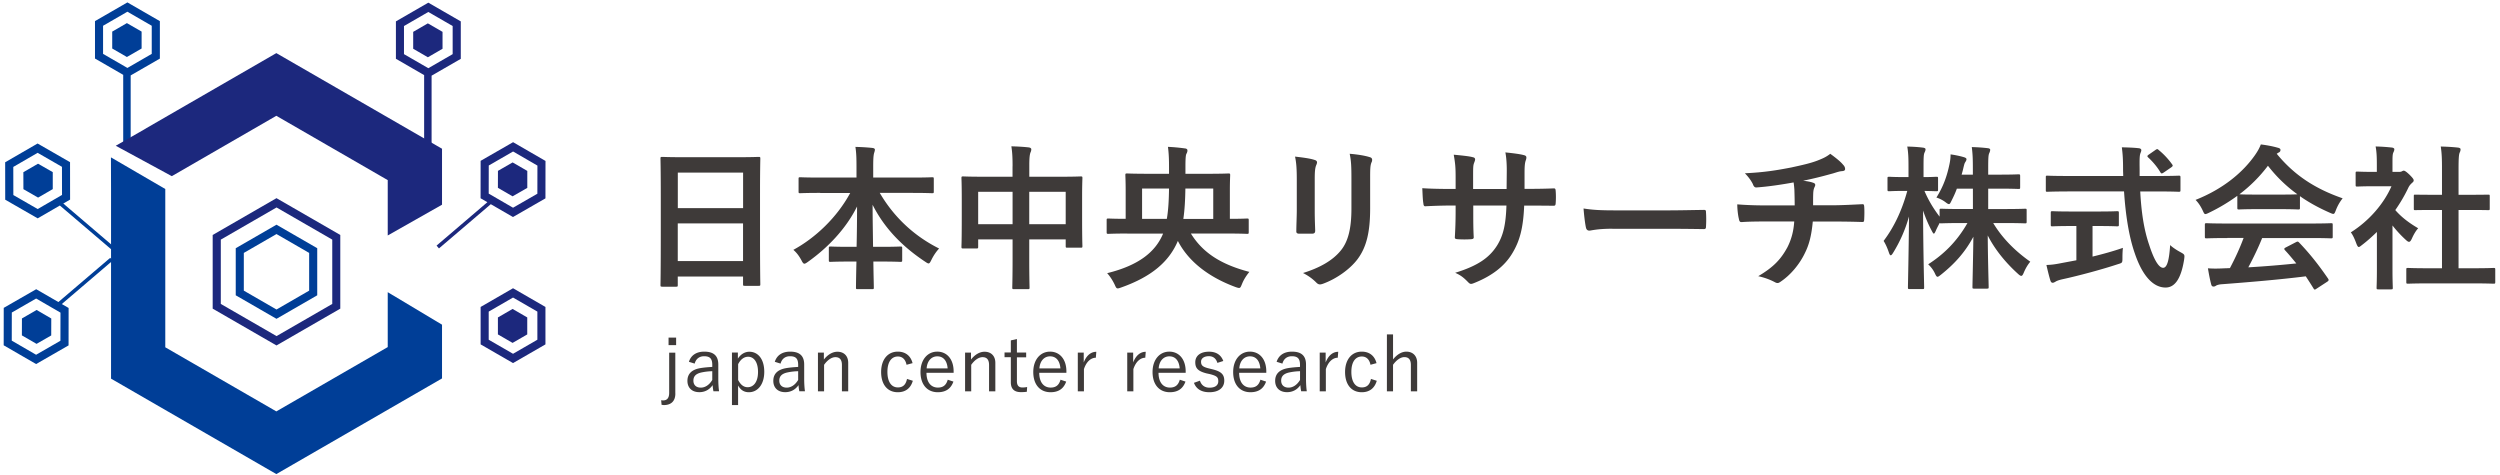
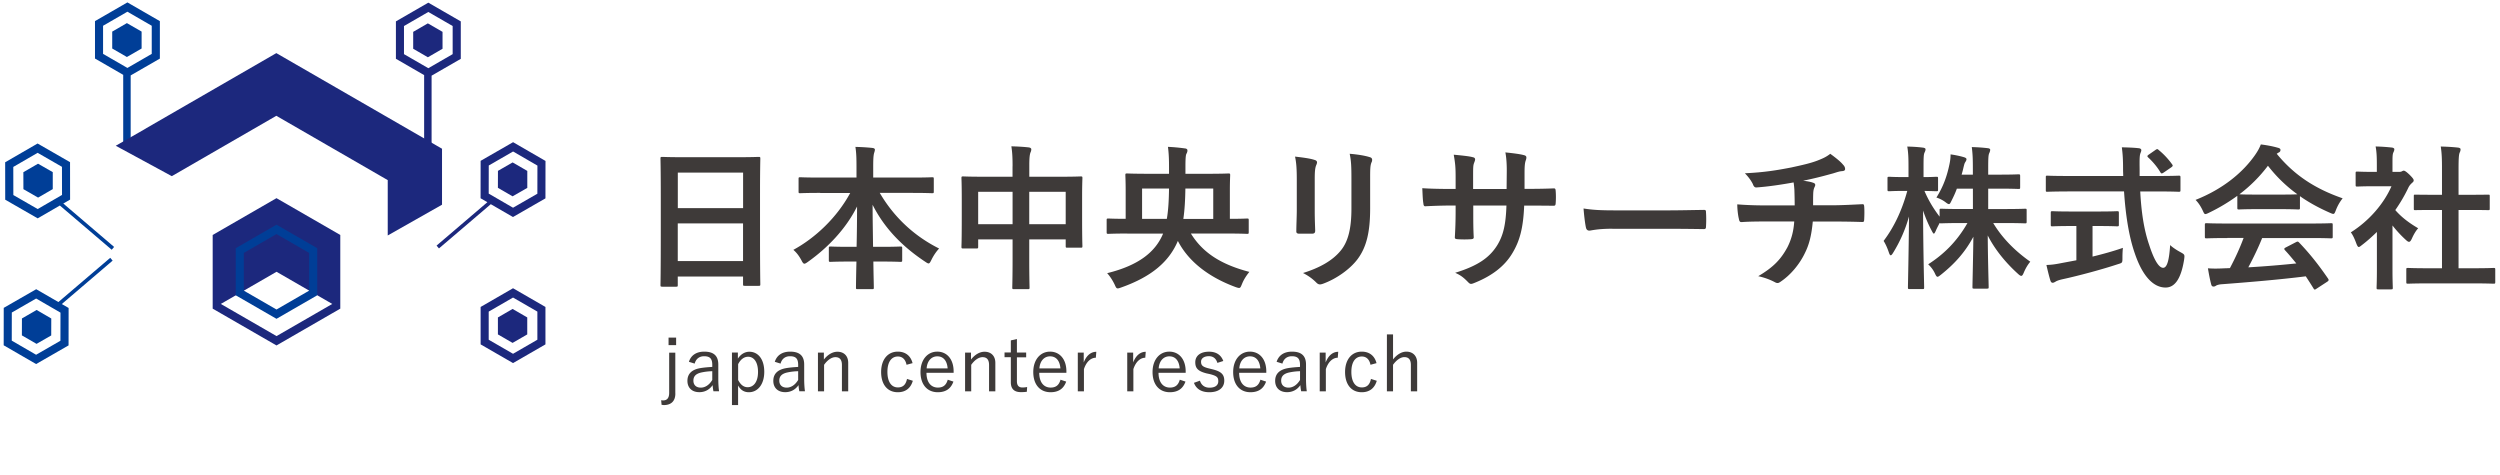
<svg xmlns="http://www.w3.org/2000/svg" width="489" height="93" viewBox="0 0 489 93" fill="none">
  <path d="M129.53 56.07c-.31 0-.34-.03-.34-.34 0-.21.06-2.01.06-10.85V39c0-5.91-.06-7.77-.06-7.95 0-.33.03-.36.34-.36.21 0 1.25.06 4.2.06h10.45c2.96 0 4.02-.06 4.21-.06.3 0 .33.03.33.36 0 .18-.06 2.04-.06 7.04v6.76c0 8.75.06 10.54.06 10.73 0 .3-.03.33-.33.33h-2.71c-.3 0-.34-.03-.34-.33v-1.49h-12.77v1.65c0 .31-.03.34-.34.34h-2.7v-.01zm3.05-15.36h12.77v-6.95h-12.77v6.95zm12.76 10.36V43.7h-12.77v7.37h12.77zm15.09-13.34c-2.77 0-3.72.06-3.9.06-.3 0-.33-.03-.33-.34v-2.44c0-.31.03-.34.33-.34.18 0 1.13.06 3.9.06h7.1v-2.04c0-1.74-.03-2.77-.21-3.96 1.1.03 2.29.09 3.35.21.27.03.46.15.46.31 0 .27-.12.55-.18.79-.09.4-.15.94-.15 2.56v2.13h7.59c2.77 0 3.75-.06 3.93-.06.3 0 .33.03.33.34v2.44c0 .31-.03.34-.33.34-.18 0-1.16-.06-3.93-.06h-6.31c2.74 4.69 6.67 8.41 11.61 10.88-.55.58-1.07 1.34-1.49 2.19-.24.49-.37.73-.58.73-.12 0-.34-.12-.64-.33-4.27-2.83-7.92-6.4-10.3-11.15 0 2.53.06 5.52.09 8.23h1.58c2.68 0 3.56-.06 3.75-.06.34 0 .37.03.37.34v2.32c0 .31-.03.34-.37.34-.18 0-1.07-.06-3.75-.06h-1.52c.03 2.59.09 4.57.09 5.09 0 .27-.03.31-.33.31h-2.83c-.3 0-.33-.03-.33-.31 0-.52.03-2.5.09-5.09h-1.31c-2.68 0-3.57.06-3.75.06-.31 0-.34-.03-.34-.34v-2.32c0-.3.03-.34.34-.34.18 0 1.07.06 3.75.06h1.34c.06-2.59.09-5.39.09-7.89-2.19 4.42-5.79 8.11-9.6 10.82-.33.24-.55.37-.7.37-.18 0-.34-.18-.58-.67-.46-.85-.94-1.49-1.58-2.04 4.27-2.32 8.5-6.28 11.12-11.12h-5.87v-.02zm37.63-5.21c0-1.71-.06-2.8-.24-3.9 1.13.03 2.35.09 3.38.21.27.03.52.15.52.37 0 .21-.06.43-.15.61-.15.37-.24 1.04-.24 2.47v2.29h5.91c2.93 0 3.93-.06 4.14-.06.31 0 .34.03.34.34 0 .18-.06 1.13-.06 3.78v3.54c0 4.88.06 5.76.06 5.94 0 .31-.03.34-.34.34h-2.59c-.31 0-.34-.03-.34-.34v-1.28h-7.13v3.75c0 3.63.06 5.49.06 5.64 0 .3-.03.34-.33.34h-2.71c-.3 0-.34-.03-.34-.34 0-.18.06-1.98.06-5.58v-3.81h-6.73v1.4c0 .34-.03.37-.34.37h-2.59c-.31 0-.34-.03-.34-.37 0-.18.06-1.1.06-5.97v-3.14c0-3.11-.06-4.08-.06-4.27 0-.31.03-.34.34-.34.21 0 1.22.06 4.14.06h5.51v-2.05h.01zm-6.73 11.33h6.73v-6.34h-6.73v6.34zm9.99-6.34v6.34h7.13v-6.34h-7.13zm19.17 8.17c-2.62 0-3.53.06-3.69.06-.31 0-.34-.03-.34-.37v-2.29c0-.3.03-.34.34-.34.15 0 1.01.06 3.38.06v-5.42c0-1.98-.06-2.93-.06-3.11 0-.31.03-.34.34-.34.21 0 1.28.06 4.24.06h3.96v-1.25c0-1.46-.03-2.65-.21-4.02 1.19.06 2.16.15 3.26.3.43.03.55.21.55.4 0 .34-.12.49-.24.76-.12.36-.15 1.22-.15 2.56v1.25h4.17c2.96 0 4.02-.06 4.24-.06.31 0 .34.03.34.34 0 .18-.06 1.13-.06 3.08v5.45c2.32 0 3.2-.06 3.38-.06.27 0 .31.03.31.34v2.29c0 .34-.03.37-.31.37-.18 0-1.1-.06-3.72-.06h-7.28c2.44 3.96 6.19 6.12 11.43 7.5-.61.76-1.1 1.52-1.43 2.35-.24.58-.31.79-.58.79-.15 0-.37-.06-.7-.18-5.36-1.98-9.26-5.09-11.27-9.02-1.68 3.99-5.06 6.98-11.09 9.11-.34.12-.52.18-.67.18-.27 0-.37-.21-.61-.76-.4-.82-.88-1.58-1.46-2.22 6.16-1.52 9.45-4.14 10.94-7.74h-7.01v-.01zm2.9-8.81v5.94h4.84c.31-1.77.4-3.84.43-5.94h-5.27zm13.92 5.95v-5.94h-5.45c-.03 1.98-.12 4.05-.4 5.94h5.85zm16.34-7.74c0-2.1-.09-3.26-.34-4.45 1.28.15 2.89.34 3.78.64.37.09.52.27.52.49 0 .15-.06.31-.12.46-.27.58-.33 1.34-.33 2.89v6.15c0 1.58.06 2.77.09 3.84 0 .46-.18.61-.67.61h-2.44c-.43 0-.61-.15-.58-.52 0-1.07.09-2.83.09-4.14v-5.97zM268 40.77c0 4.51-.67 7.53-2.47 9.93-1.49 1.98-4.14 3.84-6.7 4.78-.24.09-.46.15-.64.15-.24 0-.46-.09-.73-.37-.73-.73-1.52-1.31-2.59-1.86 3.26-1.01 5.82-2.44 7.43-4.45 1.4-1.74 2.04-4.27 2.04-8.14v-5.76c0-2.62-.06-3.6-.34-4.97 1.46.12 2.93.34 3.96.67.31.09.43.27.43.52 0 .15-.03.34-.12.49-.27.64-.27 1.43-.27 3.32v5.69zm31.26-3.83c1.49 0 3.2-.03 4.6-.09.37-.03.4.15.43.49.06.76.06 1.65 0 2.41-.03.4-.09.52-.52.49-1.04 0-2.89-.03-4.39-.03h-1.25c-.18 4.36-.85 6.92-2.35 9.38-1.52 2.53-3.99 4.36-7.19 5.67-.43.18-.67.27-.85.27-.18 0-.34-.09-.58-.34-.91-.94-1.49-1.37-2.53-1.83 4.33-1.34 6.67-2.89 8.23-5.39 1.19-1.95 1.68-4.05 1.8-7.77h-6.49v1.1c0 1.8 0 3.44.09 5.06.03.34-.18.4-.52.43-.79.06-1.8.06-2.62 0-.4-.03-.58-.09-.55-.43.09-1.58.15-3.08.15-5V40.2h-.91c-1.65 0-4.08.09-5.03.15-.24 0-.34-.18-.37-.58-.12-.64-.15-1.71-.21-2.96 1.28.09 3.26.15 5.61.15h.91v-2.22c0-1.95-.06-2.71-.37-4.48 1.58.15 3.08.3 3.72.49.33.06.46.21.46.43 0 .18-.09.4-.18.64-.21.55-.21.85-.21 2.93v2.22h6.55l.03-2.99c.03-1.71-.06-3.11-.27-4.17 1.16.12 2.83.31 3.56.52.43.09.55.24.55.49 0 .12-.03.31-.12.55-.21.58-.24 1.37-.24 2.68v2.89h1.06zm16.12 7.8c-3.02 0-4.17.37-4.48.37-.37 0-.61-.18-.7-.64-.15-.7-.34-2.13-.46-3.69 1.98.31 3.5.37 6.58.37h9.81c2.32 0 4.66-.06 7.01-.09.46-.03.55.06.55.43.06.91.06 1.95 0 2.86 0 .36-.12.49-.55.46-2.29-.03-4.54-.06-6.79-.06h-10.97v-.01zm35.66-4.58c0-.98-.03-2.19-.06-3.08-.03-.4-.06-.79-.15-1.4-2.01.37-4.88.82-7.22.98-.46.06-.64-.33-.76-.67-.31-.61-.73-1.25-1.55-2.1 3.81-.18 6.19-.58 9.05-1.13 2.1-.46 3.63-.79 5.03-1.31 1.43-.55 1.95-.85 2.62-1.37 1.04.76 2.01 1.52 2.5 2.13.24.24.4.52.4.85 0 .34-.3.4-.79.43-.64.09-1.28.37-1.92.52-1.86.52-3.72.98-5.51 1.34.79.09 1.49.21 1.98.4.24.06.4.21.4.43 0 .15-.09.31-.18.52-.12.27-.18.58-.21 1.04-.03.67-.03 1.37-.03 2.41h3.78c1.92 0 4.51-.15 5.88-.21.3 0 .3.15.34.49.06.79.03 1.74 0 2.44-.03.43-.03.55-.4.55-1.92-.06-3.69-.09-5.91-.09h-3.75c-.24 2.59-.67 4.42-1.52 6.12-1.07 2.26-2.86 4.39-4.85 5.7-.18.12-.34.21-.52.21-.15 0-.34-.06-.55-.18-1.1-.58-2.22-.94-3.23-1.16 3.05-1.8 4.45-3.35 5.7-5.64.79-1.55 1.22-3.17 1.34-5.06h-5.42c-1.1 0-3.35 0-4.84.12-.4.03-.49-.21-.58-.7-.15-.58-.3-1.83-.3-2.77 2.16.18 4.42.21 5.91.21h5.32v-.02zm31.72-3.26c-.3.85-.7 1.68-1.07 2.41-.21.43-.3.61-.49.61-.15 0-.34-.12-.7-.4-.46-.34-1.07-.67-1.74-.88 1.34-2.13 2.07-4.17 2.56-6.55.12-.58.21-1.16.21-1.89.91.12 1.89.33 2.62.55.27.09.49.18.49.4 0 .18-.09.34-.24.58-.15.21-.21.49-.37 1.13-.09.43-.21.85-.34 1.31h2.2v-.98c0-2.1-.03-2.99-.21-4.42 1.13.03 2.04.09 3.08.21.34.03.52.15.52.3 0 .24-.09.46-.18.67-.18.36-.21 1.01-.21 3.17v1.04h2.22c2.62 0 3.5-.06 3.69-.06.3 0 .34.03.34.36v2.16c0 .31-.03.34-.34.34-.18 0-1.07-.06-3.69-.06h-2.22v3.99h3.14c2.89 0 3.9-.06 4.08-.06.27 0 .3.03.3.3v2.19c0 .34-.03.37-.3.37-.18 0-1.19-.06-4.08-.06h-2.16c1.86 3.11 4.48 5.61 7.25 7.56-.46.55-.88 1.22-1.28 2.16-.18.43-.3.61-.49.61-.15 0-.34-.12-.64-.4-2.29-2.07-4.45-4.63-5.91-7.5.03 4.81.18 9.48.18 10.09 0 .27-.03.31-.34.31h-2.5c-.3 0-.33-.03-.33-.31 0-.61.12-5.15.18-9.84-1.71 3.2-3.84 5.42-6.31 7.4-.34.27-.55.43-.7.43-.18 0-.31-.21-.52-.67-.36-.76-.82-1.31-1.31-1.77 2.9-1.86 5.55-4.33 7.68-8.07h-1.01c-2.93 0-3.93.06-4.11.06-.18 0-.27 0-.31-.09-.3.58-.61 1.16-.79 1.61-.15.3-.24.49-.36.49-.09 0-.21-.18-.4-.55-.64-1.19-1.22-2.53-1.7-3.96.03 8.04.21 14.47.21 15.02 0 .31-.03.34-.34.34h-2.47c-.33 0-.36-.03-.36-.34 0-.55.15-6.64.21-13.86-.73 2.59-1.77 4.94-3.11 7.1-.18.3-.34.49-.46.49-.15 0-.24-.18-.36-.52-.31-.94-.7-1.77-1.04-2.29 1.98-2.62 3.56-5.85 4.63-9.78h-.67c-2.04 0-2.68.06-2.86.06-.3 0-.34-.03-.34-.34v-2.16c0-.3.03-.33.34-.33.18 0 .82.06 2.86.06h.91v-1.83c0-1.89-.03-2.86-.24-4.14 1.16.03 2.13.09 3.05.21.3.03.52.15.52.3 0 .27-.09.43-.18.64-.18.37-.21.85-.21 2.96v1.86c1.74 0 2.32-.06 2.5-.06.3 0 .34.03.34.33v2.16c0 .3-.03.34-.34.34-.18 0-.7-.03-2.32-.06.79 1.86 1.77 3.47 2.96 5.03v-1.25c0-.27.03-.3.34-.3.18 0 1.19.06 4.11.06h2.07V36.9h-3.14zm21.6.55c-2.77 0-3.72.06-3.9.06-.3 0-.3-.03-.3-.37v-2.41c0-.34 0-.37.3-.37.18 0 1.13.06 3.9.06h10.94c0-.4-.03-.82-.03-1.25 0-2.04-.06-2.93-.24-4.36 1.1.03 2.29.06 3.32.18.3.03.49.18.49.37 0 .24-.12.46-.18.64-.15.43-.18 1.04-.15 3.08v1.34h3.75c2.77 0 3.72-.06 3.9-.06.3 0 .34.03.34.37v2.41c0 .34-.03.37-.34.37-.18 0-1.13-.06-3.9-.06h-3.63c.21 3.96.7 7.4 1.74 10.42.88 2.74 1.83 4.51 2.74 4.51.82 0 1.19-1.68 1.37-4.45.46.46 1.31 1.01 1.98 1.37.88.49.88.49.76 1.43-.61 3.9-1.89 5.55-3.69 5.51-2.32-.03-4.45-2.19-5.97-6.7-1.16-3.32-1.8-7.56-2.1-12.1h-11.1v.01zm4.94 6.77v5.97c2.01-.49 4.11-1.07 5.94-1.71-.06.55-.09 1.31-.09 1.92 0 1.01 0 1.01-.91 1.28-3.05 1.01-7.62 2.25-10.91 2.96-.76.18-1.1.34-1.28.46-.21.12-.37.21-.55.21-.18 0-.34-.12-.43-.4-.24-.73-.55-2.01-.79-3.08 1.04-.03 1.83-.15 2.93-.37l2.93-.55v-6.7h-1.04c-2.59 0-3.44.06-3.63.06-.3 0-.34-.03-.34-.31v-2.28c0-.34.03-.37.34-.37.18 0 1.04.06 3.63.06h5.39c2.56 0 3.41-.06 3.6-.06.33 0 .36.03.36.37v2.28c0 .27-.03.31-.36.31-.18 0-1.04-.06-3.6-.06h-1.19v.01zm12.28-14.87c.18-.12.27-.18.37-.18.09 0 .18.06.3.18.94.76 1.89 1.77 2.62 2.8.18.24.15.36-.21.61l-1.43.98c-.18.12-.3.18-.4.18-.1 0-.18-.09-.27-.24-.67-1.13-1.58-2.16-2.38-2.89-.24-.24-.18-.33.12-.55l1.28-.89zm16.03 8.96a35.344 35.344 0 01-5.51 3.29c-.36.18-.58.27-.73.27-.21 0-.3-.21-.55-.76-.37-.76-.79-1.43-1.37-2.01 5.3-2.1 9.26-5.33 11.7-8.87.52-.76.79-1.28 1.07-1.98 1.19.15 2.32.36 3.29.64.37.09.55.21.55.43 0 .18-.06.37-.3.49-.18.09-.3.18-.43.27 3.44 4.21 7.56 6.86 12.89 8.71a8.75 8.75 0 00-1.31 2.29c-.21.55-.3.76-.52.76-.15 0-.36-.09-.7-.24-2.07-.91-4.05-1.98-5.82-3.23v2.26c0 .31-.03.34-.34.34-.18 0-1-.06-3.44-.06h-4.69c-2.44 0-3.26.06-3.44.06-.3 0-.34-.03-.34-.34v-2.32h-.01zm-1.95 8.25c-2.86 0-3.84.06-4.02.06-.34 0-.37-.03-.37-.33V44c0-.31.03-.34.37-.34.18 0 1.16.06 4.02.06h16.24c2.86 0 3.84-.06 4.02-.06.34 0 .36.03.36.34v2.29c0 .3-.03.33-.36.33-.18 0-1.16-.06-4.02-.06h-9.42c-.76 1.89-1.68 3.81-2.71 5.73 3.17-.18 6.49-.46 9.39-.76-.7-.85-1.4-1.71-2.22-2.59-.21-.24-.18-.37.18-.55l1.95-1.01c.34-.18.43-.15.64.06 2.07 2.16 3.81 4.36 5.67 7.07.15.24.15.37-.15.58l-2.1 1.37c-.18.12-.27.18-.36.18-.09 0-.15-.06-.24-.21-.52-.85-1.04-1.65-1.52-2.38-5.06.64-11.27 1.16-16.45 1.55-.49.03-.88.15-1.1.27-.15.12-.3.18-.52.18-.21 0-.37-.15-.43-.43-.27-1.01-.46-2.07-.64-3.14 1.13.09 2.13.06 3.32 0 .3 0 .64-.03.98-.03 1.1-2.07 1.98-4.02 2.68-5.91h-3.19v.02zm10.42-8.5c2.04 0 2.95-.03 3.29-.06a27.959 27.959 0 01-5.76-5.58 28.364 28.364 0 01-5.58 5.58c.27.03 1.13.06 3.35.06h4.7zm18.83 7.32c-.94.91-1.89 1.77-2.89 2.53-.31.24-.49.4-.64.4-.18 0-.31-.24-.49-.7-.31-.85-.67-1.65-1.07-2.16 3.56-2.25 6.43-5.55 7.95-9.02h-3.44c-2.32 0-3.05.06-3.23.06-.3 0-.34-.03-.34-.34V33.9c0-.31.03-.34.34-.34.18 0 .91.06 3.23.06h.58v-1.25c0-1.61-.03-2.59-.24-3.72 1.16.03 2.07.09 3.17.21.3.03.49.18.49.31 0 .27-.09.43-.18.64-.18.37-.18.88-.18 2.44v1.37h1.28c.27 0 .43-.03.58-.12.12-.06.24-.12.34-.12.18 0 .49.18 1.13.79.58.58.82.88.82 1.1 0 .15-.06.31-.31.49-.27.27-.46.43-.7.88-.73 1.55-1.61 3.05-2.59 4.45 1.19 1.37 2.62 2.47 4.48 3.56-.46.49-.88 1.22-1.22 1.98-.21.46-.37.67-.58.67-.15 0-.34-.12-.61-.37a22.31 22.31 0 01-2.62-2.83v8.56c0 2.25.06 3.44.06 3.6 0 .31-.03.34-.37.34h-2.44c-.33 0-.36-.03-.36-.34 0-.18.06-1.34.06-3.6v-7.28h-.01zm10.18 10.05c-2.89 0-3.9.06-4.08.06-.3 0-.34-.03-.34-.34v-2.41c0-.3.03-.33.34-.33.18 0 1.19.06 4.08.06h2.56v-11.4h-1.37c-2.71 0-3.66.03-3.84.03-.27 0-.3 0-.3-.31v-2.41c0-.31.03-.31.3-.31.18 0 1.13.03 3.84.03h1.37v-4.84c0-2.16-.03-3.2-.24-4.6 1.16.03 2.32.09 3.38.21.27.03.49.15.49.3 0 .24-.03.4-.15.64-.18.37-.24 1.13-.24 3.35v4.94h1.92c2.71 0 3.66-.03 3.84-.03.3 0 .34 0 .34.31v2.41c0 .31-.03.31-.34.31-.18 0-1.13-.03-3.84-.03h-1.92v11.4h2.77c2.9 0 3.87-.06 4.05-.06.33 0 .36.03.36.33v2.41c0 .31-.03.34-.36.34-.18 0-1.16-.06-4.05-.06h-8.57zM132.1 76.97c0 1.48-.82 2.26-2.24 2.26-.12 0-.25-.03-.45-.04l-.09-.9c.15.01.28.03.4.03.71 0 1.17-.42 1.17-1.48v-7.86h1.2v7.99h.01zm.15-9.46h-1.48v-1.47h1.48v1.47zm2.5 3.26c.42-1.32 1.5-1.99 3.01-1.99 1.82 0 2.74.8 2.74 2.52v2.77c0 1.08.07 1.9.15 2.46h-1.1a9.03 9.03 0 01-.16-1.2c-.64.93-1.56 1.38-2.6 1.38-1.47 0-2.33-.89-2.33-2.21 0-1.29.74-2.18 2.49-2.49.68-.12 1.51-.19 2.37-.24v-.4c0-1.22-.46-1.69-1.6-1.69-.9 0-1.59.49-1.84 1.44l-1.13-.35zm4.58 1.84c-.82.01-1.53.12-2.11.24-1.11.24-1.59.76-1.59 1.6 0 .83.52 1.37 1.45 1.37.82 0 1.63-.49 2.24-1.5v-1.71h.01zm5-2.46c.55-.87 1.38-1.35 2.24-1.35 1.68 0 2.92 1.41 2.92 3.93 0 2.52-1.33 3.99-3 3.99-.96 0-1.62-.43-2.12-1.32v3.83h-1.2V68.96h1.16v1.19zm.05 4.18c.5.96 1.11 1.41 1.87 1.41 1.13 0 2.02-1.01 2.02-2.98s-.83-2.98-1.93-2.98c-.76 0-1.45.46-1.96 1.45v3.1zm7.17-3.56c.42-1.32 1.5-1.99 3.01-1.99 1.82 0 2.74.8 2.74 2.52v2.77c0 1.08.07 1.9.15 2.46h-1.1a9.03 9.03 0 01-.16-1.2c-.64.93-1.56 1.38-2.6 1.38-1.47 0-2.33-.89-2.33-2.21 0-1.29.74-2.18 2.49-2.49.68-.12 1.51-.19 2.37-.24v-.4c0-1.22-.46-1.69-1.6-1.69-.9 0-1.59.49-1.84 1.44l-1.13-.35zm4.58 1.84c-.82.01-1.53.12-2.11.24-1.11.24-1.59.76-1.59 1.6 0 .83.52 1.37 1.45 1.37.82 0 1.63-.49 2.24-1.5v-1.71h.01zm5.01-2.27c.74-.95 1.68-1.54 2.66-1.54 1.25 0 2.11.79 2.11 2.17v5.58h-1.23V71.4c0-1.08-.46-1.54-1.28-1.54-.71 0-1.53.53-2.21 1.5v5.19h-1.2v-7.58h1.16v1.37h-.01zm16.18 1.01c-.22-1.1-.85-1.62-1.69-1.62-1.26 0-2.05 1.07-2.05 3.01 0 1.96.79 3.04 2.05 3.04.99 0 1.56-.55 1.78-1.66l1.14.36c-.42 1.45-1.42 2.24-2.94 2.24-2 0-3.26-1.48-3.26-3.95 0-2.46 1.31-3.99 3.26-3.99 1.45 0 2.51.77 2.89 2.25l-1.18.32zm3.9 1.57c0 1.85.88 2.89 2.23 2.89 1.02 0 1.63-.47 1.93-1.54l1.11.37c-.49 1.37-1.47 2.08-3.06 2.08-2.05 0-3.38-1.48-3.38-3.95 0-2.42 1.39-3.99 3.28-3.99 1.85 0 3.2 1.44 3.2 3.87v.27h-5.31zm4.14-.86c-.12-1.53-.86-2.36-2.02-2.36-1.17 0-1.99.92-2.09 2.36h4.11zm4.56-1.72c.74-.95 1.68-1.54 2.66-1.54 1.25 0 2.11.79 2.11 2.17v5.58h-1.23V71.4c0-1.08-.46-1.54-1.28-1.54-.71 0-1.53.53-2.21 1.5v5.19h-1.2v-7.58h1.16v1.37h-.01zm8.99-1.38h1.81v.93h-1.81v4.67c0 .85.37 1.23 1.05 1.23.33 0 .61-.02.95-.09l-.06.93c-.42.06-.76.07-1.17.07-1.28 0-1.96-.62-1.96-1.93v-4.9h-1.23v-.93h1.23v-2.36l1.19-.27v2.65zm4.37 3.96c0 1.85.88 2.89 2.23 2.89 1.02 0 1.63-.47 1.93-1.54l1.11.37c-.49 1.37-1.47 2.08-3.06 2.08-2.05 0-3.38-1.48-3.38-3.95 0-2.42 1.39-3.99 3.28-3.99 1.85 0 3.2 1.44 3.2 3.87v.27h-5.31zm4.14-.86c-.12-1.53-.86-2.36-2.02-2.36-1.17 0-1.99.92-2.09 2.36h4.11zm6.93-2.09c-.93 0-1.85.74-2.33 2.23v4.35h-1.2v-7.58h1.16v1.93c.56-1.45 1.47-2.09 2.46-2.09l-.09 1.16zm9.67 0c-.93 0-1.85.74-2.33 2.23v4.35h-1.2v-7.58h1.16v1.93c.56-1.45 1.47-2.09 2.46-2.09l-.09 1.16zm2.59 2.95c0 1.85.88 2.89 2.23 2.89 1.02 0 1.63-.47 1.93-1.54l1.11.37c-.49 1.37-1.47 2.08-3.06 2.08-2.05 0-3.38-1.48-3.38-3.95 0-2.42 1.39-3.99 3.28-3.99 1.85 0 3.2 1.44 3.2 3.87v.27h-5.31zm4.14-.86c-.12-1.53-.86-2.36-2.02-2.36-1.17 0-1.99.92-2.09 2.36h4.11zm7.37-1.08c-.25-.86-.83-1.31-1.65-1.31-.98 0-1.54.45-1.54 1.08 0 .73.33 1.02 1.56 1.32l.61.15c1.74.42 2.37.99 2.37 2.24 0 1.28-.95 2.26-2.92 2.26-1.48 0-2.55-.59-3.01-1.84l1.17-.42c.31.97 1.02 1.37 1.87 1.37 1.25 0 1.72-.58 1.72-1.25 0-.8-.28-1.05-1.66-1.41l-.61-.13c-1.71-.43-2.23-1.02-2.23-2.19 0-1.16.89-2.06 2.69-2.06 1.42 0 2.36.64 2.79 1.82l-1.16.37zm4.26 1.94c0 1.85.88 2.89 2.23 2.89 1.02 0 1.63-.47 1.93-1.54l1.11.37c-.49 1.37-1.47 2.08-3.06 2.08-2.05 0-3.38-1.48-3.38-3.95 0-2.42 1.39-3.99 3.28-3.99 1.85 0 3.2 1.44 3.2 3.87v.27h-5.31zm4.14-.86c-.12-1.53-.86-2.36-2.02-2.36-1.17 0-1.99.92-2.09 2.36h4.11zm3.19-1.29c.42-1.32 1.5-1.99 3.01-1.99 1.82 0 2.74.8 2.74 2.52v2.77c0 1.08.07 1.9.15 2.46h-1.1a9.03 9.03 0 01-.16-1.2c-.64.93-1.56 1.38-2.6 1.38-1.47 0-2.33-.89-2.33-2.21 0-1.29.74-2.18 2.49-2.49.68-.12 1.51-.19 2.37-.24v-.4c0-1.22-.46-1.69-1.6-1.69-.9 0-1.59.49-1.84 1.44l-1.13-.35zm4.59 1.84c-.82.01-1.53.12-2.11.24-1.11.24-1.59.76-1.59 1.6 0 .83.52 1.37 1.45 1.37.82 0 1.63-.49 2.24-1.5v-1.71h.01zm7.37-2.64c-.93 0-1.85.74-2.33 2.23v4.35h-1.2v-7.58h1.16v1.93c.56-1.45 1.47-2.09 2.46-2.09l-.09 1.16zm6.4 1.38c-.22-1.1-.85-1.62-1.69-1.62-1.26 0-2.05 1.07-2.05 3.01 0 1.96.79 3.04 2.05 3.04.99 0 1.56-.55 1.78-1.66l1.14.36c-.42 1.45-1.42 2.24-2.94 2.24-2 0-3.26-1.48-3.26-3.95 0-2.46 1.31-3.99 3.26-3.99 1.45 0 2.51.77 2.89 2.25l-1.18.32zm4.41-1.04c.73-.93 1.65-1.53 2.61-1.53 1.25 0 2.11.82 2.11 2.18v5.58h-1.23v-5.15c0-1.08-.46-1.54-1.28-1.54-.71 0-1.53.55-2.21 1.5v5.19h-1.2V65.41h1.2v4.9z" fill="#3E3A39" />
  <path d="M21.95 6.18v3.31l2.87 1.66 2.88-1.66V6.18l-2.88-1.66-2.87 1.66z" fill="#003E97" />
  <path d="M31.26 4.13L24.92.47l-6.34 3.66v7.32l5.52 3.19v14.33h1.46V14.75l5.71-3.29V4.13h-.01zm-1.58 6.41l-4.76 2.75-4.76-2.75v-5.5l4.76-2.75 4.76 2.75v5.5z" fill="#003E97" />
  <path d="M80.82 6.23v3.31l2.87 1.66 2.87-1.66V6.23l-2.87-1.66-2.87 1.66z" fill="#1C287D" />
  <path d="M90.12 4.18L83.78.52l-6.34 3.66v7.32l5.52 3.19v14.33h1.46V14.8l5.71-3.29V4.18h-.01zm-1.58 6.41l-4.76 2.75-4.76-2.75v-5.5l4.76-2.75 4.76 2.75v5.5zm8.86 22.83l-.01 3.32 2.87 1.66 2.88-1.65v-3.32l-2.87-1.66-2.87 1.65z" fill="#1C287D" />
  <path d="M100.36 27.81l-6.35 3.65-.01 7.32 1.33.77-9.94 8.49.47.55L96 39.94l4.34 2.51 6.35-3.65.01-7.32-6.34-3.67zm4.75 10.08l-4.76 2.74-4.76-2.76.01-5.5 4.76-2.74 4.76 2.76-.01 5.5zm-7.72 24.2v3.32l2.87 1.66 2.87-1.66v-3.32l-2.87-1.66-2.87 1.66z" fill="#1C287D" />
  <path d="M100.35 56.38l-6.34 3.66v7.32l6.34 3.66 6.34-3.66v-7.32l-6.34-3.66zm4.76 10.07l-4.76 2.75-4.76-2.75v-5.5l4.76-2.75 4.76 2.75v5.5z" fill="#1C287D" />
  <path d="M7.44 32.02l-2.87 1.66.01 3.32 2.87 1.65 2.87-1.66v-3.32l-2.88-1.65z" fill="#003E97" />
  <path d="M22.32 48.3l-9.94-8.49 1.33-.77-.01-7.32-6.35-3.65-6.34 3.67.01 7.32 6.35 3.65 4.34-2.51 10.14 8.65.47-.55zM7.37 40.89l-4.76-2.74-.01-5.5 4.76-2.76 4.76 2.74.01 5.5-4.76 2.76zM4.28 65.6l2.87 1.66 2.87-1.65.01-3.31-2.87-1.67-2.87 1.66-.01 3.31z" fill="#003E97" />
  <path d="M22.03 50.98l-.47-.55-10.14 8.65-4.34-2.51-6.35 3.65-.01 7.32 6.34 3.67 6.35-3.65.01-7.32-1.33-.77 9.94-8.49zM11.82 66.65l-4.76 2.74-4.76-2.76.01-5.5 4.76-2.74 4.76 2.76-.01 5.5z" fill="#003E97" />
-   <path d="M54.08 67.57l-12.48-7.2V45.96l12.48-7.2 12.48 7.2v14.41l-12.48 7.2zm-10.89-8.12l10.9 6.29 10.9-6.29V46.87l-10.9-6.29-10.9 6.29v12.58z" fill="#1C287D" />
+   <path d="M54.08 67.57l-12.48-7.2V45.96l12.48-7.2 12.48 7.2v14.41l-12.48 7.2zm-10.89-8.12l10.9 6.29 10.9-6.29l-10.9-6.29-10.9 6.29v12.58z" fill="#1C287D" />
  <path d="M54.08 62.36l-7.97-4.6v-9.21l7.97-4.6 7.97 4.6v9.21l-7.97 4.6zm-6.39-5.51l6.39 3.69 6.39-3.69v-7.38l-6.39-3.69-6.39 3.69v7.38z" fill="#003E97" />
  <path d="M86.44 29.08L54.05 10.39 28.31 25.25l.01.01-5.68 3.25 10.95 5.94v-.05l.03.05 20.43-11.8 21.79 12.58v10.83l10.62-6.02V29.08h-.02z" fill="#1C287D" />
-   <path d="M86.46 63.52l.01-.01h-.01v-.01h-.01l-10.61-6.35v10.74L54.05 80.47 32.33 67.93V36.97L21.7 30.78l.02 6.19v37.1h.01l32.32 18.66 32.41-18.71-.01-.01h.01V63.52z" fill="#003E97" />
</svg>